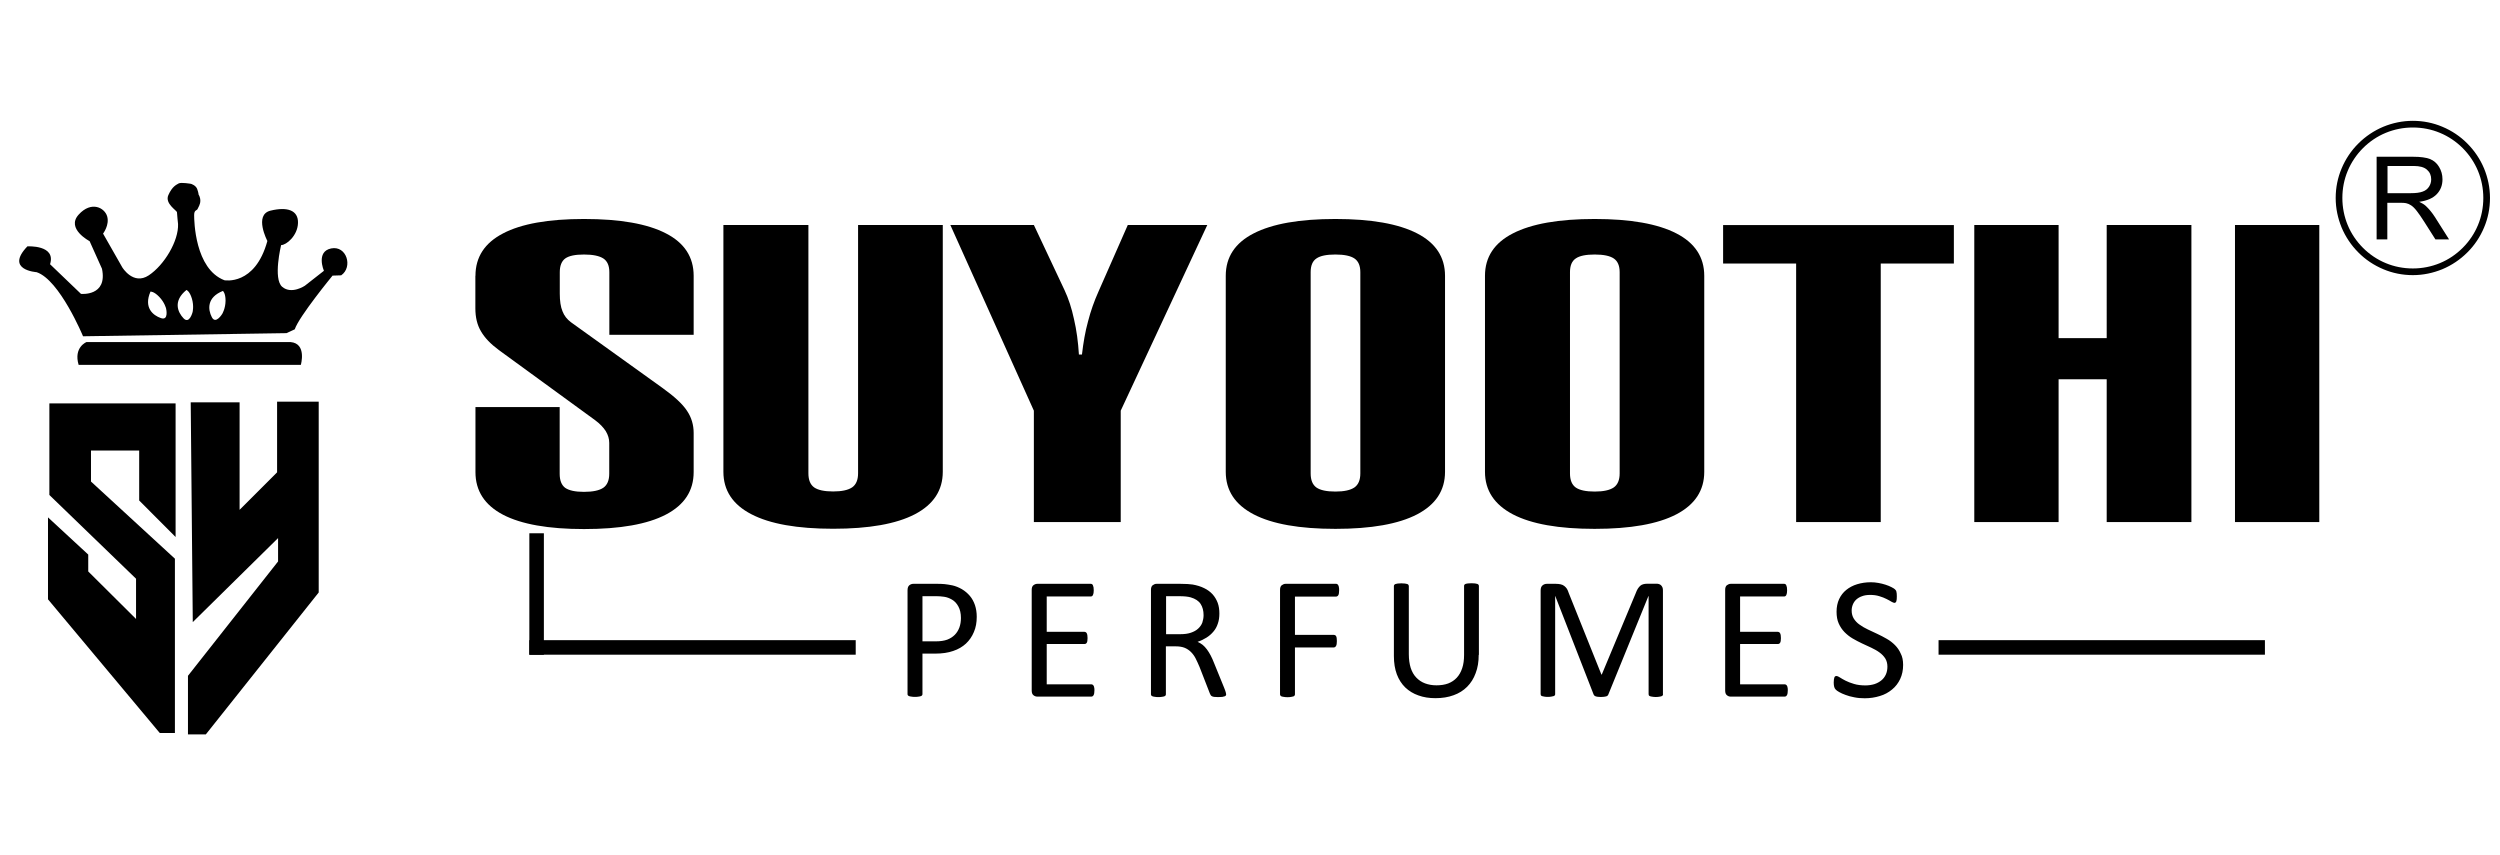
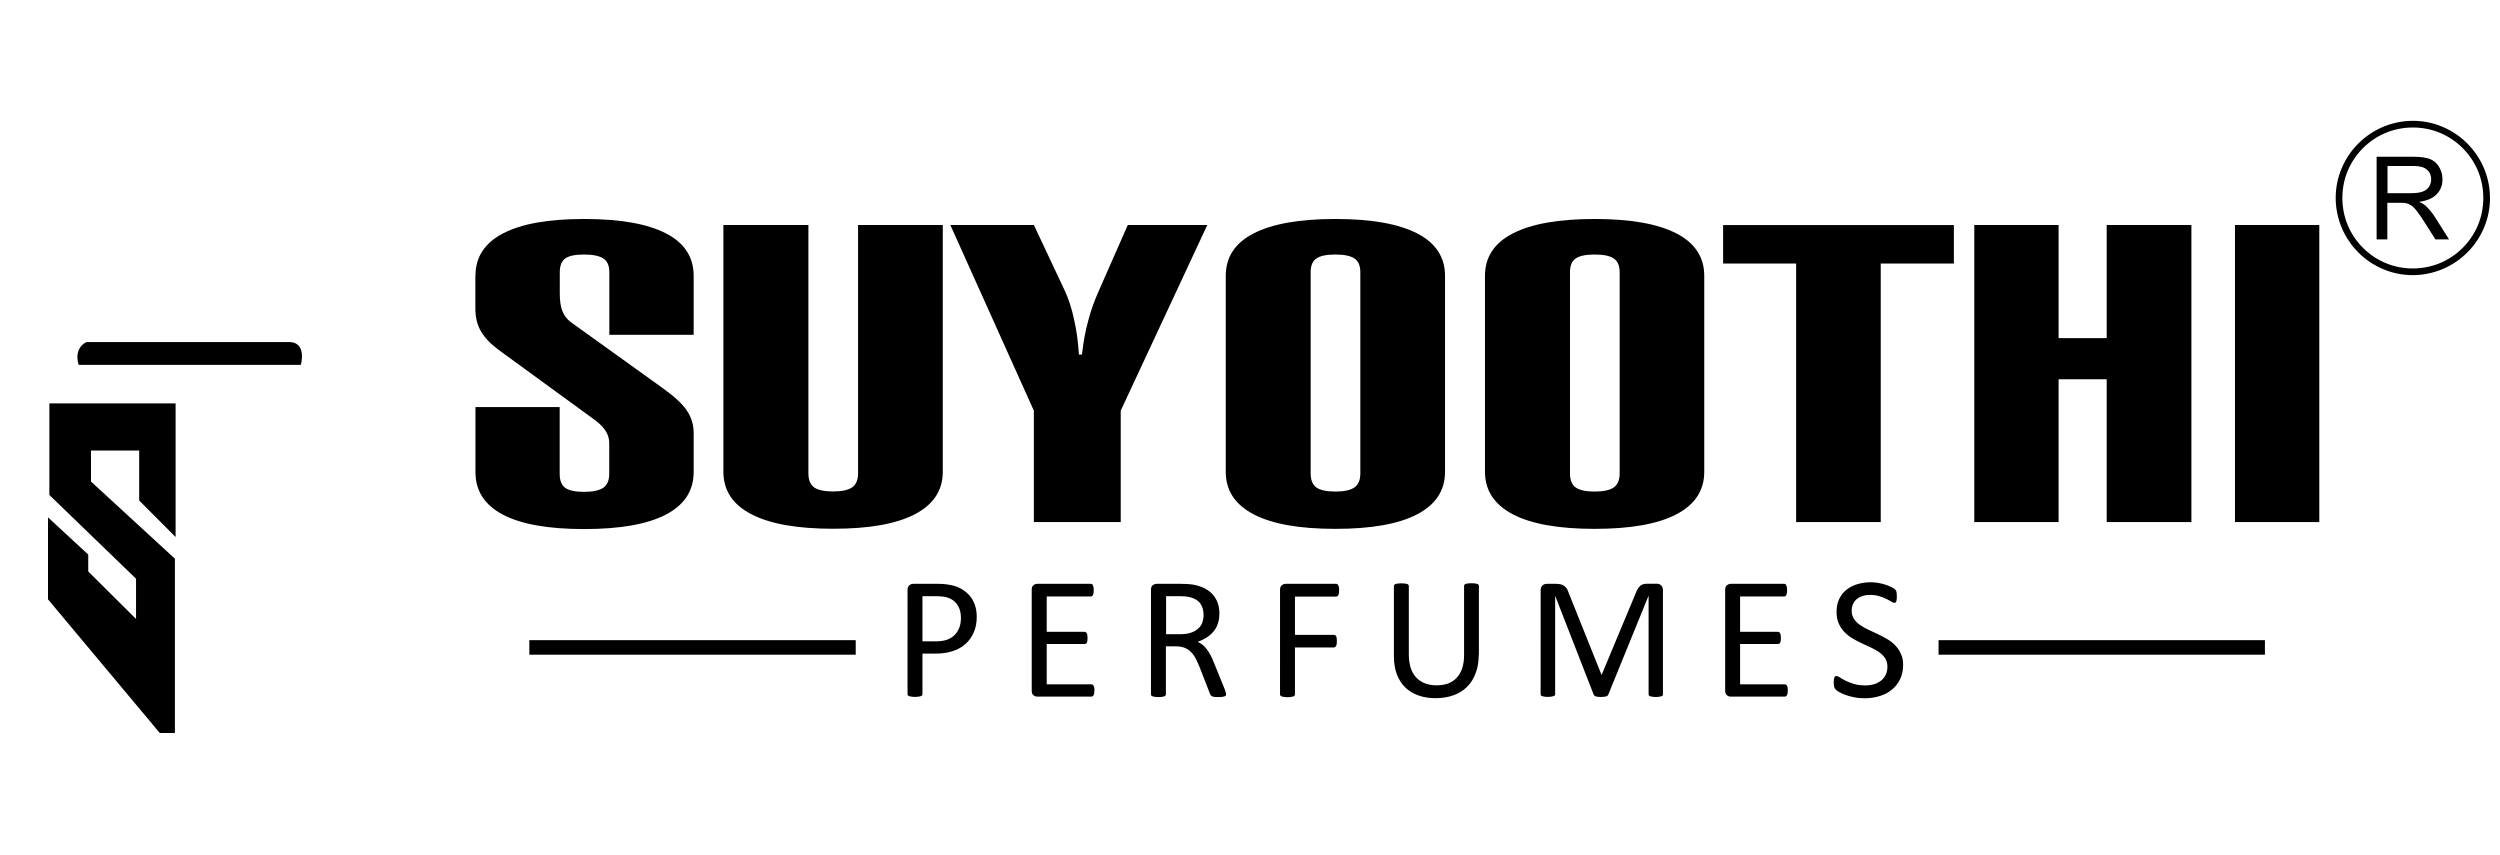
<svg xmlns="http://www.w3.org/2000/svg" version="1.1" id="Layer_1" x="0px" y="0px" viewBox="0 0 254.7 87.13" style="enable-background:new 0 0 254.7 87.13;" xml:space="preserve">
  <style type="text/css"> .st0{fill-rule:evenodd;clip-rule:evenodd;} .st1{fill-rule:evenodd;clip-rule:evenodd;fill:#FFFFFF;} .st2{fill:#FFFFFF;} </style>
  <path class="st0" d="M8.01,37.17h22.64c0,0,0.63-2.18-1.05-2.32H8.81C8.81,34.85,7.48,35.38,8.01,37.17" />
-   <path class="st0" d="M15.33,29.71c0,0,0.33-0.05,0.89,0.53c0.56,0.58,0.7,1.19,0.7,1.19s0.3,1.26-0.52,0.98 C15.58,32.13,14.62,31.34,15.33,29.71 M19,29.54c0,0,0.32,0.11,0.55,0.88c0.23,0.77,0.07,1.38,0.07,1.38s-0.32,1.26-0.92,0.63 C18.1,31.8,17.61,30.66,19,29.54z M22.71,29.64c0,0,0.27,0.2,0.27,1c-0.01,0.81-0.34,1.34-0.34,1.34s-0.67,1.11-1.06,0.33 C21.18,31.54,21.05,30.3,22.71,29.64z M2.79,25.1c0,0,2.94-0.18,2.31,1.82l3.15,3.02c0,0,2.73,0.28,2.14-2.56l-1.26-2.81 c0,0-2.42-1.26-1.12-2.7c1.3-1.44,2.66-0.7,2.91,0.18c0.25,0.88-0.42,1.75-0.42,1.75l1.96,3.44c0,0,1.12,1.86,2.7,0.81 c1.58-1.05,3.05-3.51,2.98-5.23c0,0-0.11-1.02-0.11-1.19c0-0.18-1.26-0.88-0.88-1.75c0.39-0.88,0.81-1.05,1.05-1.19 c0.25-0.14,1.26,0.04,1.26,0.04s0.49,0.14,0.63,0.53c0.14,0.39,0.14,0.56,0.14,0.56s0.18,0.25,0.18,0.63c0,0.39-0.21,0.67-0.28,0.84 c-0.07,0.18-0.35,0.07-0.35,0.63c0,0.56,0.07,5.47,3.08,6.63c0,0,3.12,0.6,4.38-4c0,0-1.4-2.67,0.32-3.09 c1.72-0.42,2.84-0.04,2.8,1.26c-0.04,1.3-1.19,2.25-1.72,2.25c0,0-0.84,3.44,0.11,4.25c0.95,0.81,2.31-0.11,2.31-0.11L33,27.59 c0,0-0.84-1.96,0.74-2.28c1.58-0.32,2.24,1.9,1.02,2.74l-0.88,0.03c0,0-3.43,4.18-3.85,5.47l-0.84,0.39L8.46,34.26 c0,0-2.38-5.75-4.73-6.53C3.73,27.73,0.47,27.52,2.79,25.1z" />
  <polygon class="st0" points="9.27,45.9 14.18,45.9 14.18,50.99 17.89,54.71 17.89,41.1 5.03,41.1 5.03,50.43 13.86,58.96 13.86,63.06 8.99,58.22 8.99,56.5 4.89,52.71 4.89,61.06 16.28,74.68 17.82,74.68 17.82,56.92 9.27,49.06 " />
-   <polygon class="st0" points="19.43,40.99 24.41,40.99 24.41,51.94 28.23,48.12 28.23,40.92 32.47,40.92 32.47,60.36 20.97,74.82 19.15,74.82 19.15,68.85 28.33,57.2 28.33,54.82 19.64,63.38 " />
  <path d="M236.29,53.19h-8.59V22.92h8.59V53.19z M201.14,53.19V22.92h8.59v11.53h4.9V22.92h8.63v30.27h-8.63V38.64h-4.9v14.55H201.14 z M191.62,53.19h-8.63V26.85h-7.44v-3.92h23.51v3.92h-7.45V53.19z M151.29,28.1c0-1.91,0.95-3.35,2.84-4.32 c1.9-0.98,4.68-1.47,8.33-1.47c3.65,0,6.43,0.49,8.33,1.47c1.89,0.97,2.84,2.42,2.84,4.32v19.97c0,1.9-0.95,3.34-2.84,4.33 c-1.9,0.99-4.68,1.48-8.33,1.48c-3.65,0-6.43-0.49-8.33-1.48c-1.88-0.99-2.84-2.43-2.84-4.33V28.1z M159.95,27.73v20.5 c0,0.69,0.2,1.16,0.59,1.44c0.39,0.27,1.03,0.41,1.93,0.41c0.88,0,1.53-0.14,1.94-0.42c0.4-0.28,0.6-0.76,0.6-1.43v-20.5 c0-0.66-0.2-1.12-0.59-1.39c-0.39-0.27-1.04-0.41-1.95-0.41c-0.9,0-1.54,0.13-1.93,0.4C160.15,26.59,159.95,27.05,159.95,27.73z M124.88,28.1c0-1.91,0.95-3.35,2.84-4.32c1.9-0.98,4.68-1.47,8.33-1.47c3.65,0,6.43,0.49,8.33,1.47c1.89,0.97,2.84,2.42,2.84,4.32 v19.97c0,1.9-0.95,3.34-2.84,4.33c-1.9,0.99-4.68,1.48-8.33,1.48c-3.65,0-6.43-0.49-8.33-1.48c-1.89-0.99-2.84-2.43-2.84-4.33V28.1z M133.53,27.73v20.5c0,0.69,0.2,1.16,0.59,1.44c0.39,0.27,1.03,0.41,1.93,0.41c0.88,0,1.53-0.14,1.94-0.42 c0.4-0.28,0.6-0.76,0.6-1.43v-20.5c0-0.66-0.2-1.12-0.59-1.39c-0.39-0.27-1.04-0.41-1.95-0.41c-0.9,0-1.54,0.13-1.93,0.4 C133.73,26.59,133.53,27.05,133.53,27.73z M105.33,53.19V41.84l-8.51-18.92h8.51l3.13,6.65c0.4,0.85,0.72,1.83,0.96,2.95 c0.26,1.11,0.42,2.31,0.5,3.6h0.31c0.14-1.21,0.33-2.33,0.62-3.38c0.27-1.05,0.63-2.07,1.07-3.05l2.98-6.77H123l-8.82,18.92v11.35 H105.33z M73.7,48.07V22.92h8.66v25.3c0,0.69,0.2,1.16,0.59,1.44c0.39,0.27,1.03,0.41,1.93,0.41c0.88,0,1.53-0.14,1.94-0.42 c0.4-0.28,0.6-0.76,0.6-1.43v-25.3h8.63v25.14c0,1.9-0.95,3.34-2.84,4.33c-1.9,0.99-4.68,1.48-8.33,1.48 c-3.65,0-6.43-0.49-8.33-1.48C74.65,51.41,73.7,49.96,73.7,48.07z M48.44,28.1c0-1.91,0.94-3.35,2.81-4.32 c1.86-0.98,4.62-1.47,8.25-1.47c3.68,0,6.46,0.49,8.35,1.47c1.89,0.97,2.82,2.42,2.82,4.32v6.01h-8.59v-6.38 c0-0.66-0.2-1.12-0.6-1.39c-0.41-0.27-1.07-0.41-1.98-0.41c-0.9,0-1.53,0.13-1.91,0.4c-0.37,0.27-0.56,0.74-0.56,1.41v2.17 c0,0.76,0.09,1.36,0.28,1.81c0.17,0.45,0.47,0.82,0.86,1.11l9.36,6.72c1.18,0.85,2.01,1.61,2.46,2.3c0.46,0.68,0.68,1.44,0.68,2.26 v3.98c0,1.9-0.93,3.34-2.82,4.33c-1.89,0.99-4.67,1.48-8.35,1.48c-3.64,0-6.39-0.49-8.25-1.46c-1.87-0.98-2.81-2.43-2.81-4.34v-6.63 h8.58v6.79c0,0.69,0.19,1.16,0.56,1.44c0.39,0.27,1.02,0.41,1.91,0.41c0.91,0,1.57-0.14,1.98-0.42c0.4-0.28,0.6-0.76,0.6-1.43v-3.14 c0-0.41-0.12-0.81-0.35-1.19c-0.24-0.38-0.6-0.76-1.1-1.13l-9.8-7.14c-0.84-0.62-1.44-1.25-1.82-1.91 c-0.39-0.65-0.57-1.44-0.57-2.34V28.1z" />
  <path d="M193.89,67.74c0,0.54-0.1,1.01-0.3,1.44c-0.2,0.42-0.47,0.78-0.83,1.07c-0.35,0.29-0.76,0.52-1.24,0.66 c-0.48,0.15-0.99,0.23-1.54,0.23c-0.39,0-0.74-0.03-1.07-0.1c-0.33-0.06-0.62-0.14-0.88-0.24c-0.26-0.09-0.47-0.19-0.65-0.29 c-0.18-0.1-0.3-0.19-0.36-0.26c-0.07-0.07-0.12-0.16-0.15-0.27c-0.03-0.11-0.05-0.26-0.05-0.44c0-0.13,0.01-0.24,0.02-0.32 c0.01-0.08,0.03-0.15,0.05-0.21c0.02-0.05,0.05-0.09,0.09-0.11c0.03-0.02,0.08-0.03,0.12-0.03c0.08,0,0.2,0.05,0.35,0.15 c0.15,0.1,0.35,0.21,0.58,0.33c0.24,0.12,0.52,0.23,0.86,0.33c0.33,0.1,0.72,0.15,1.16,0.15c0.33,0,0.64-0.05,0.91-0.13 c0.28-0.09,0.51-0.22,0.71-0.38c0.2-0.16,0.35-0.36,0.46-0.6c0.11-0.24,0.16-0.51,0.16-0.81c0-0.32-0.08-0.6-0.22-0.83 c-0.15-0.23-0.34-0.43-0.59-0.61c-0.24-0.18-0.52-0.33-0.83-0.48c-0.31-0.14-0.63-0.29-0.95-0.44c-0.32-0.15-0.64-0.32-0.95-0.5 c-0.31-0.18-0.58-0.4-0.83-0.65c-0.24-0.25-0.44-0.54-0.59-0.88c-0.15-0.33-0.22-0.73-0.22-1.2c0-0.48,0.09-0.91,0.26-1.28 c0.18-0.38,0.42-0.69,0.73-0.94c0.31-0.25,0.68-0.45,1.11-0.58c0.43-0.13,0.89-0.2,1.39-0.2c0.25,0,0.51,0.02,0.77,0.07 c0.26,0.05,0.5,0.1,0.73,0.18c0.23,0.07,0.43,0.16,0.61,0.25c0.18,0.09,0.3,0.17,0.35,0.22c0.06,0.06,0.09,0.1,0.11,0.13 c0.02,0.03,0.03,0.08,0.04,0.13c0.01,0.05,0.02,0.11,0.03,0.18c0.01,0.07,0.01,0.16,0.01,0.28c0,0.11,0,0.2-0.01,0.29 c-0.01,0.08-0.02,0.15-0.04,0.21c-0.02,0.05-0.05,0.1-0.08,0.12c-0.03,0.02-0.07,0.04-0.11,0.04c-0.06,0-0.17-0.04-0.31-0.12 c-0.14-0.09-0.31-0.18-0.51-0.28c-0.2-0.1-0.44-0.2-0.72-0.28c-0.28-0.09-0.59-0.13-0.93-0.13c-0.32,0-0.6,0.04-0.83,0.13 c-0.24,0.08-0.43,0.2-0.59,0.34c-0.15,0.14-0.27,0.31-0.35,0.51c-0.08,0.19-0.12,0.4-0.12,0.62c0,0.32,0.08,0.59,0.22,0.82 c0.15,0.23,0.34,0.44,0.59,0.61c0.25,0.18,0.52,0.34,0.84,0.49c0.32,0.15,0.63,0.3,0.96,0.45c0.32,0.15,0.65,0.32,0.96,0.5 c0.32,0.18,0.59,0.39,0.84,0.64c0.25,0.25,0.45,0.54,0.59,0.87C193.81,66.89,193.89,67.28,193.89,67.74 M182.14,70.33 c0,0.11-0.01,0.2-0.02,0.28c-0.01,0.08-0.03,0.15-0.06,0.2c-0.03,0.06-0.06,0.09-0.1,0.12c-0.04,0.02-0.08,0.04-0.13,0.04h-5.51 c-0.14,0-0.26-0.04-0.38-0.14c-0.12-0.09-0.18-0.25-0.18-0.48V60.1c0-0.23,0.06-0.39,0.18-0.48c0.12-0.09,0.25-0.14,0.38-0.14h5.45 c0.05,0,0.09,0.01,0.13,0.04c0.04,0.02,0.07,0.06,0.09,0.12c0.02,0.05,0.04,0.12,0.06,0.2c0.01,0.08,0.02,0.18,0.02,0.3 c0,0.11-0.01,0.2-0.02,0.28c-0.02,0.08-0.04,0.15-0.06,0.2c-0.02,0.05-0.06,0.08-0.09,0.11c-0.04,0.02-0.08,0.04-0.13,0.04h-4.49 v3.6h3.85c0.05,0,0.09,0.02,0.13,0.04c0.04,0.02,0.07,0.06,0.1,0.11c0.03,0.05,0.04,0.11,0.06,0.2c0.01,0.08,0.02,0.18,0.02,0.29 c0,0.11-0.01,0.2-0.02,0.28c-0.01,0.08-0.03,0.14-0.06,0.19c-0.03,0.04-0.06,0.08-0.1,0.1c-0.04,0.02-0.08,0.03-0.13,0.03h-3.85 v4.11h4.55c0.04,0,0.09,0.01,0.13,0.04c0.04,0.02,0.07,0.06,0.1,0.11c0.03,0.05,0.05,0.11,0.06,0.2 C182.14,70.11,182.14,70.21,182.14,70.33z M169.43,70.73c0,0.05-0.01,0.09-0.04,0.12c-0.02,0.04-0.06,0.06-0.12,0.08 c-0.06,0.02-0.13,0.04-0.22,0.05c-0.09,0.02-0.21,0.03-0.36,0.03c-0.14,0-0.25-0.01-0.35-0.03c-0.1-0.01-0.17-0.03-0.23-0.05 c-0.06-0.02-0.1-0.05-0.12-0.08c-0.02-0.04-0.03-0.08-0.03-0.12v-10h-0.02l-4.09,10.04c-0.02,0.04-0.04,0.08-0.08,0.11 c-0.03,0.03-0.08,0.05-0.14,0.07c-0.06,0.02-0.14,0.03-0.22,0.04c-0.09,0.01-0.19,0.02-0.31,0.02c-0.12,0-0.23-0.01-0.32-0.02 c-0.09-0.01-0.16-0.03-0.22-0.05c-0.06-0.02-0.1-0.05-0.13-0.08c-0.03-0.03-0.05-0.06-0.07-0.1l-3.91-10.04h-0.01v10 c0,0.05-0.01,0.09-0.04,0.12c-0.02,0.04-0.06,0.06-0.12,0.08c-0.06,0.02-0.14,0.04-0.23,0.05c-0.1,0.02-0.22,0.03-0.36,0.03 c-0.14,0-0.26-0.01-0.36-0.03c-0.09-0.01-0.17-0.03-0.23-0.05c-0.05-0.02-0.09-0.05-0.11-0.08c-0.02-0.04-0.03-0.08-0.03-0.12V60.17 c0-0.25,0.06-0.42,0.19-0.53c0.13-0.11,0.28-0.16,0.44-0.16h0.92c0.19,0,0.35,0.02,0.49,0.05c0.14,0.03,0.27,0.09,0.37,0.17 c0.11,0.08,0.19,0.18,0.27,0.29c0.07,0.12,0.13,0.26,0.18,0.42l3.33,8.31h0.04l3.46-8.29c0.06-0.18,0.14-0.33,0.21-0.45 c0.08-0.12,0.16-0.22,0.25-0.3c0.09-0.08,0.19-0.13,0.31-0.16c0.11-0.03,0.24-0.05,0.39-0.05h0.97c0.09,0,0.17,0.01,0.25,0.04 c0.08,0.03,0.15,0.07,0.2,0.12c0.06,0.06,0.1,0.13,0.14,0.21c0.04,0.09,0.05,0.19,0.05,0.32V70.73z M150.65,66.72 c0,0.7-0.1,1.32-0.31,1.86c-0.2,0.55-0.49,1.01-0.87,1.39c-0.38,0.38-0.84,0.67-1.38,0.86c-0.54,0.2-1.16,0.3-1.85,0.3 c-0.63,0-1.21-0.09-1.73-0.28c-0.52-0.18-0.96-0.45-1.34-0.81c-0.37-0.36-0.66-0.81-0.86-1.34c-0.2-0.54-0.3-1.16-0.3-1.86v-7.13 c0-0.05,0.01-0.09,0.04-0.12c0.02-0.04,0.06-0.06,0.12-0.09c0.06-0.02,0.14-0.04,0.23-0.05c0.09-0.01,0.22-0.02,0.37-0.02 c0.14,0,0.26,0.01,0.36,0.02c0.1,0.02,0.18,0.03,0.24,0.05c0.06,0.02,0.1,0.05,0.12,0.09c0.02,0.04,0.04,0.08,0.04,0.12v6.94 c0,0.53,0.07,1,0.19,1.39c0.13,0.4,0.32,0.73,0.57,0.99c0.25,0.26,0.54,0.46,0.89,0.59c0.35,0.13,0.73,0.2,1.17,0.2 c0.44,0,0.84-0.06,1.19-0.19c0.34-0.13,0.64-0.33,0.88-0.59c0.24-0.26,0.42-0.58,0.55-0.97c0.13-0.38,0.19-0.84,0.19-1.35v-7.02 c0-0.05,0.01-0.09,0.03-0.12c0.02-0.04,0.07-0.06,0.12-0.09c0.06-0.02,0.14-0.04,0.24-0.05c0.1-0.01,0.22-0.02,0.37-0.02 c0.14,0,0.26,0.01,0.36,0.02c0.1,0.02,0.18,0.03,0.23,0.05c0.06,0.02,0.1,0.05,0.12,0.09c0.03,0.04,0.04,0.08,0.04,0.12V66.72z M136.43,60.14c0,0.11-0.01,0.21-0.02,0.29c-0.01,0.09-0.03,0.15-0.06,0.2c-0.03,0.05-0.06,0.09-0.1,0.11 c-0.04,0.02-0.08,0.04-0.12,0.04h-4.2v3.9h3.97c0.04,0,0.08,0.01,0.12,0.03c0.04,0.02,0.07,0.06,0.1,0.1 c0.03,0.05,0.05,0.11,0.06,0.19c0.01,0.08,0.02,0.18,0.02,0.31c0,0.11-0.01,0.21-0.02,0.29c-0.01,0.08-0.03,0.15-0.06,0.2 c-0.03,0.05-0.06,0.09-0.1,0.12c-0.04,0.02-0.08,0.04-0.12,0.04h-3.97v4.78c0,0.04-0.01,0.08-0.04,0.12 c-0.02,0.04-0.06,0.07-0.12,0.09c-0.06,0.02-0.14,0.04-0.23,0.05c-0.09,0.02-0.22,0.03-0.37,0.03c-0.14,0-0.26-0.01-0.36-0.03 c-0.1-0.01-0.18-0.03-0.24-0.05c-0.06-0.02-0.1-0.05-0.12-0.09c-0.02-0.04-0.04-0.08-0.04-0.12V60.1c0-0.23,0.06-0.39,0.18-0.48 c0.12-0.09,0.25-0.14,0.38-0.14h5.16c0.04,0,0.08,0.01,0.12,0.04c0.04,0.02,0.07,0.06,0.1,0.12c0.03,0.05,0.05,0.12,0.06,0.21 C136.43,59.92,136.43,60.02,136.43,60.14z M122.62,62.67c0-0.45-0.1-0.83-0.3-1.14c-0.2-0.31-0.54-0.53-1.01-0.67 c-0.15-0.04-0.31-0.07-0.5-0.09c-0.19-0.02-0.43-0.03-0.73-0.03h-1.28v3.87h1.49c0.4,0,0.75-0.05,1.04-0.15 c0.29-0.1,0.54-0.23,0.73-0.41c0.19-0.17,0.34-0.38,0.43-0.61C122.57,63.2,122.62,62.94,122.62,62.67z M124.92,70.73 c0,0.05-0.01,0.09-0.03,0.12c-0.02,0.04-0.05,0.06-0.12,0.09c-0.06,0.02-0.14,0.04-0.25,0.06c-0.11,0.01-0.25,0.02-0.42,0.02 c-0.16,0-0.28-0.01-0.38-0.02c-0.1-0.01-0.18-0.03-0.23-0.06c-0.06-0.03-0.11-0.06-0.14-0.11c-0.03-0.05-0.06-0.11-0.09-0.18 l-1.05-2.7c-0.13-0.31-0.26-0.59-0.39-0.85c-0.13-0.26-0.29-0.48-0.48-0.67c-0.18-0.18-0.4-0.33-0.64-0.43 c-0.25-0.1-0.55-0.15-0.9-0.15h-1.02v4.89c0,0.05-0.02,0.09-0.04,0.12c-0.03,0.04-0.07,0.06-0.12,0.08 c-0.06,0.02-0.13,0.04-0.23,0.05c-0.1,0.02-0.22,0.03-0.37,0.03c-0.15,0-0.27-0.01-0.37-0.03c-0.1-0.01-0.18-0.03-0.23-0.05 c-0.06-0.02-0.1-0.05-0.12-0.08c-0.02-0.04-0.04-0.08-0.04-0.12V60.1c0-0.23,0.06-0.39,0.18-0.48c0.12-0.09,0.25-0.14,0.38-0.14 h2.44c0.29,0,0.53,0.01,0.72,0.02c0.19,0.02,0.36,0.03,0.52,0.05c0.45,0.08,0.84,0.2,1.18,0.37c0.34,0.16,0.63,0.38,0.86,0.63 c0.23,0.26,0.4,0.55,0.52,0.87c0.12,0.33,0.17,0.69,0.17,1.09c0,0.38-0.05,0.73-0.16,1.03c-0.1,0.31-0.25,0.58-0.45,0.81 c-0.19,0.23-0.43,0.44-0.7,0.61c-0.27,0.17-0.58,0.32-0.91,0.43c0.19,0.08,0.36,0.19,0.52,0.31c0.15,0.13,0.3,0.28,0.43,0.46 c0.13,0.18,0.26,0.38,0.38,0.61c0.12,0.23,0.24,0.49,0.35,0.78l1.03,2.53c0.08,0.21,0.14,0.36,0.16,0.45 C124.9,70.62,124.92,70.68,124.92,70.73z M111.5,70.33c0,0.11-0.01,0.2-0.02,0.28c-0.01,0.08-0.03,0.15-0.06,0.2 c-0.03,0.06-0.06,0.09-0.1,0.12c-0.04,0.02-0.08,0.04-0.13,0.04h-5.51c-0.14,0-0.26-0.04-0.39-0.14c-0.12-0.09-0.18-0.25-0.18-0.48 V60.1c0-0.23,0.06-0.39,0.18-0.48c0.12-0.09,0.25-0.14,0.39-0.14h5.45c0.05,0,0.09,0.01,0.13,0.04c0.04,0.02,0.07,0.06,0.09,0.12 c0.02,0.05,0.04,0.12,0.06,0.2c0.01,0.08,0.02,0.18,0.02,0.3c0,0.11-0.01,0.2-0.02,0.28c-0.02,0.08-0.04,0.15-0.06,0.2 c-0.02,0.05-0.06,0.08-0.09,0.11c-0.04,0.02-0.08,0.04-0.13,0.04h-4.49v3.6h3.85c0.05,0,0.09,0.02,0.13,0.04 c0.04,0.02,0.07,0.06,0.1,0.11c0.03,0.05,0.04,0.11,0.06,0.2c0.01,0.08,0.02,0.18,0.02,0.29c0,0.11-0.01,0.2-0.02,0.28 c-0.01,0.08-0.03,0.14-0.06,0.19c-0.03,0.04-0.06,0.08-0.1,0.1c-0.04,0.02-0.08,0.03-0.13,0.03h-3.85v4.11h4.55 c0.05,0,0.09,0.01,0.13,0.04c0.04,0.02,0.07,0.06,0.1,0.11c0.03,0.05,0.05,0.11,0.06,0.2C111.5,70.11,111.5,70.21,111.5,70.33z M97.9,62.96c0-0.47-0.09-0.86-0.26-1.17c-0.17-0.32-0.39-0.55-0.65-0.7c-0.26-0.15-0.52-0.25-0.8-0.29 c-0.28-0.04-0.54-0.06-0.8-0.06h-1.41v4.6h1.37c0.46,0,0.84-0.06,1.15-0.17c0.31-0.12,0.56-0.28,0.77-0.49 c0.21-0.21,0.36-0.46,0.47-0.75C97.85,63.63,97.9,63.31,97.9,62.96z M99.51,62.84c0,0.58-0.09,1.09-0.29,1.55 c-0.19,0.46-0.46,0.85-0.81,1.18c-0.35,0.32-0.78,0.58-1.3,0.75c-0.51,0.18-1.12,0.27-1.83,0.27h-1.3v4.13 c0,0.05-0.02,0.09-0.04,0.12c-0.03,0.04-0.07,0.06-0.12,0.08c-0.06,0.02-0.13,0.04-0.23,0.05c-0.1,0.02-0.22,0.03-0.37,0.03 c-0.15,0-0.27-0.01-0.37-0.03c-0.1-0.01-0.18-0.03-0.23-0.05c-0.06-0.02-0.1-0.05-0.12-0.08c-0.03-0.04-0.04-0.08-0.04-0.12V60.14 c0-0.24,0.06-0.41,0.18-0.51c0.12-0.1,0.26-0.15,0.42-0.15h2.46c0.25,0,0.49,0.01,0.71,0.03c0.23,0.02,0.5,0.07,0.81,0.13 c0.31,0.07,0.63,0.2,0.95,0.38c0.32,0.19,0.59,0.42,0.82,0.69c0.23,0.27,0.4,0.59,0.52,0.94C99.45,62.01,99.51,62.41,99.51,62.84z" />
-   <rect x="53.93" y="54.33" class="st0" width="1.48" height="12.38" />
  <rect x="53.93" y="65.22" class="st0" width="33.25" height="1.48" />
  <rect x="197.5" y="65.22" class="st0" width="33.25" height="1.48" />
  <path d="M251.03,14.97c-1.33-1.33-3.17-2.16-5.2-2.16c-2.03,0-3.87,0.82-5.21,2.16c-1.33,1.33-2.16,3.17-2.16,5.21 c0,2.03,0.82,3.87,2.16,5.2c1.33,1.33,3.17,2.16,5.21,2.16c2.03,0,3.87-0.82,5.2-2.16c1.33-1.33,2.16-3.17,2.16-5.2 C253.18,18.14,252.36,16.3,251.03,14.97 M245.82,12.49c2.12,0,4.04,0.86,5.43,2.25c1.39,1.39,2.25,3.31,2.25,5.43 c0,2.12-0.86,4.04-2.25,5.43c-1.39,1.39-3.31,2.25-5.43,2.25c-2.12,0-4.04-0.86-5.43-2.25c-1.39-1.39-2.25-3.31-2.25-5.43 c0-2.12,0.86-4.04,2.25-5.43C241.78,13.35,243.7,12.49,245.82,12.49z" />
  <path d="M250.9,15.09c-0.66-0.66-1.45-1.2-2.33-1.56c-0.84-0.35-1.77-0.54-2.75-0.54c-0.97,0-1.9,0.19-2.75,0.54 c-0.88,0.36-1.67,0.9-2.33,1.56c-0.66,0.66-1.2,1.46-1.56,2.33c-0.35,0.84-0.54,1.77-0.54,2.75c0,0.97,0.19,1.9,0.54,2.75 c0.36,0.88,0.9,1.67,1.56,2.33c0.66,0.66,1.45,1.2,2.33,1.56c0.84,0.35,1.77,0.54,2.75,0.54c0.97,0,1.9-0.19,2.75-0.54 c0.88-0.36,1.67-0.9,2.33-1.56c0.66-0.66,1.2-1.45,1.56-2.33c0.35-0.84,0.54-1.77,0.54-2.75c0-0.97-0.19-1.9-0.54-2.75 C252.1,16.55,251.56,15.75,250.9,15.09 M245.82,12.31c1.06,0,2.08,0.21,3,0.6c0.96,0.4,1.83,0.98,2.55,1.71 c0.72,0.72,1.31,1.59,1.71,2.55c0.38,0.93,0.6,1.94,0.6,3c0,1.06-0.21,2.08-0.6,3c-0.4,0.96-0.98,1.83-1.71,2.55 c-0.72,0.72-1.59,1.31-2.55,1.71c-0.93,0.38-1.94,0.6-3,0.6c-1.06,0-2.08-0.21-3-0.6c-0.96-0.4-1.83-0.98-2.55-1.71 c-0.72-0.72-1.31-1.59-1.71-2.55c-0.38-0.93-0.6-1.94-0.6-3c0-1.06,0.21-2.08,0.6-3c0.4-0.96,0.98-1.83,1.71-2.55 c0.72-0.72,1.59-1.31,2.55-1.71C243.74,12.53,244.76,12.31,245.82,12.31z" />
  <path d="M243.24,19.68h2.39c0.51,0,0.9-0.05,1.19-0.16c0.29-0.1,0.5-0.27,0.65-0.5c0.15-0.23,0.22-0.48,0.22-0.75 c0-0.4-0.14-0.73-0.43-0.98c-0.29-0.26-0.74-0.38-1.36-0.38h-2.66V19.68z M242.13,24.37v-8.4h3.72c0.75,0,1.32,0.08,1.71,0.23 c0.39,0.15,0.7,0.42,0.93,0.8c0.23,0.38,0.35,0.8,0.35,1.27c0,0.6-0.19,1.1-0.58,1.51c-0.39,0.41-0.98,0.67-1.79,0.78 c0.3,0.14,0.52,0.28,0.67,0.42c0.32,0.3,0.63,0.67,0.92,1.12l1.45,2.29h-1.39l-1.11-1.75c-0.32-0.51-0.59-0.89-0.8-1.16 c-0.21-0.27-0.4-0.45-0.57-0.56c-0.16-0.11-0.33-0.18-0.51-0.22c-0.13-0.03-0.33-0.04-0.62-0.04h-1.29v3.73H242.13z" />
</svg>